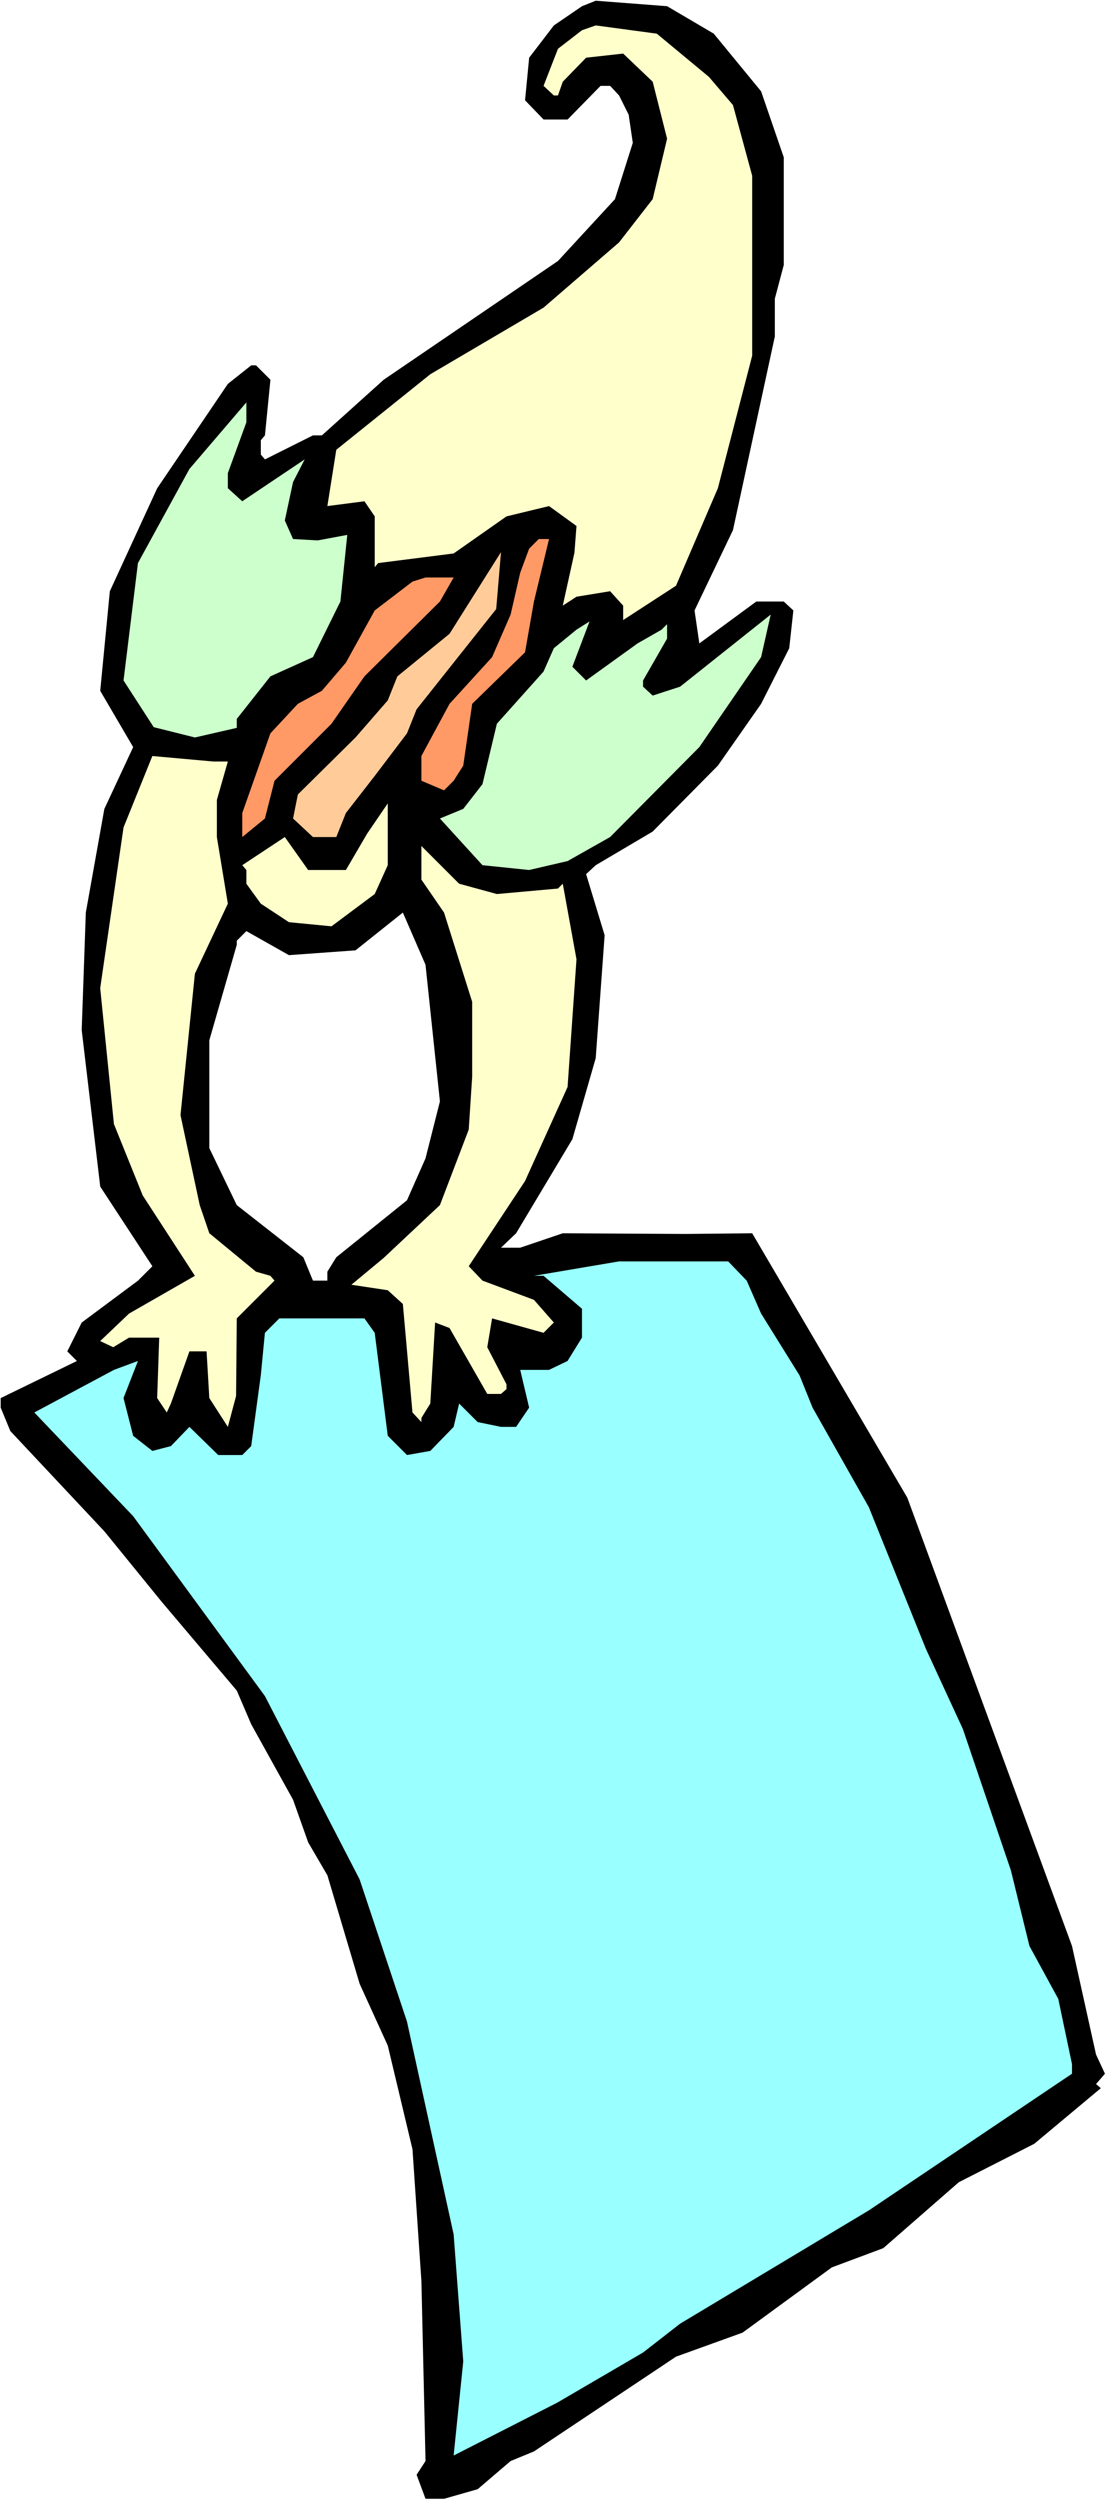
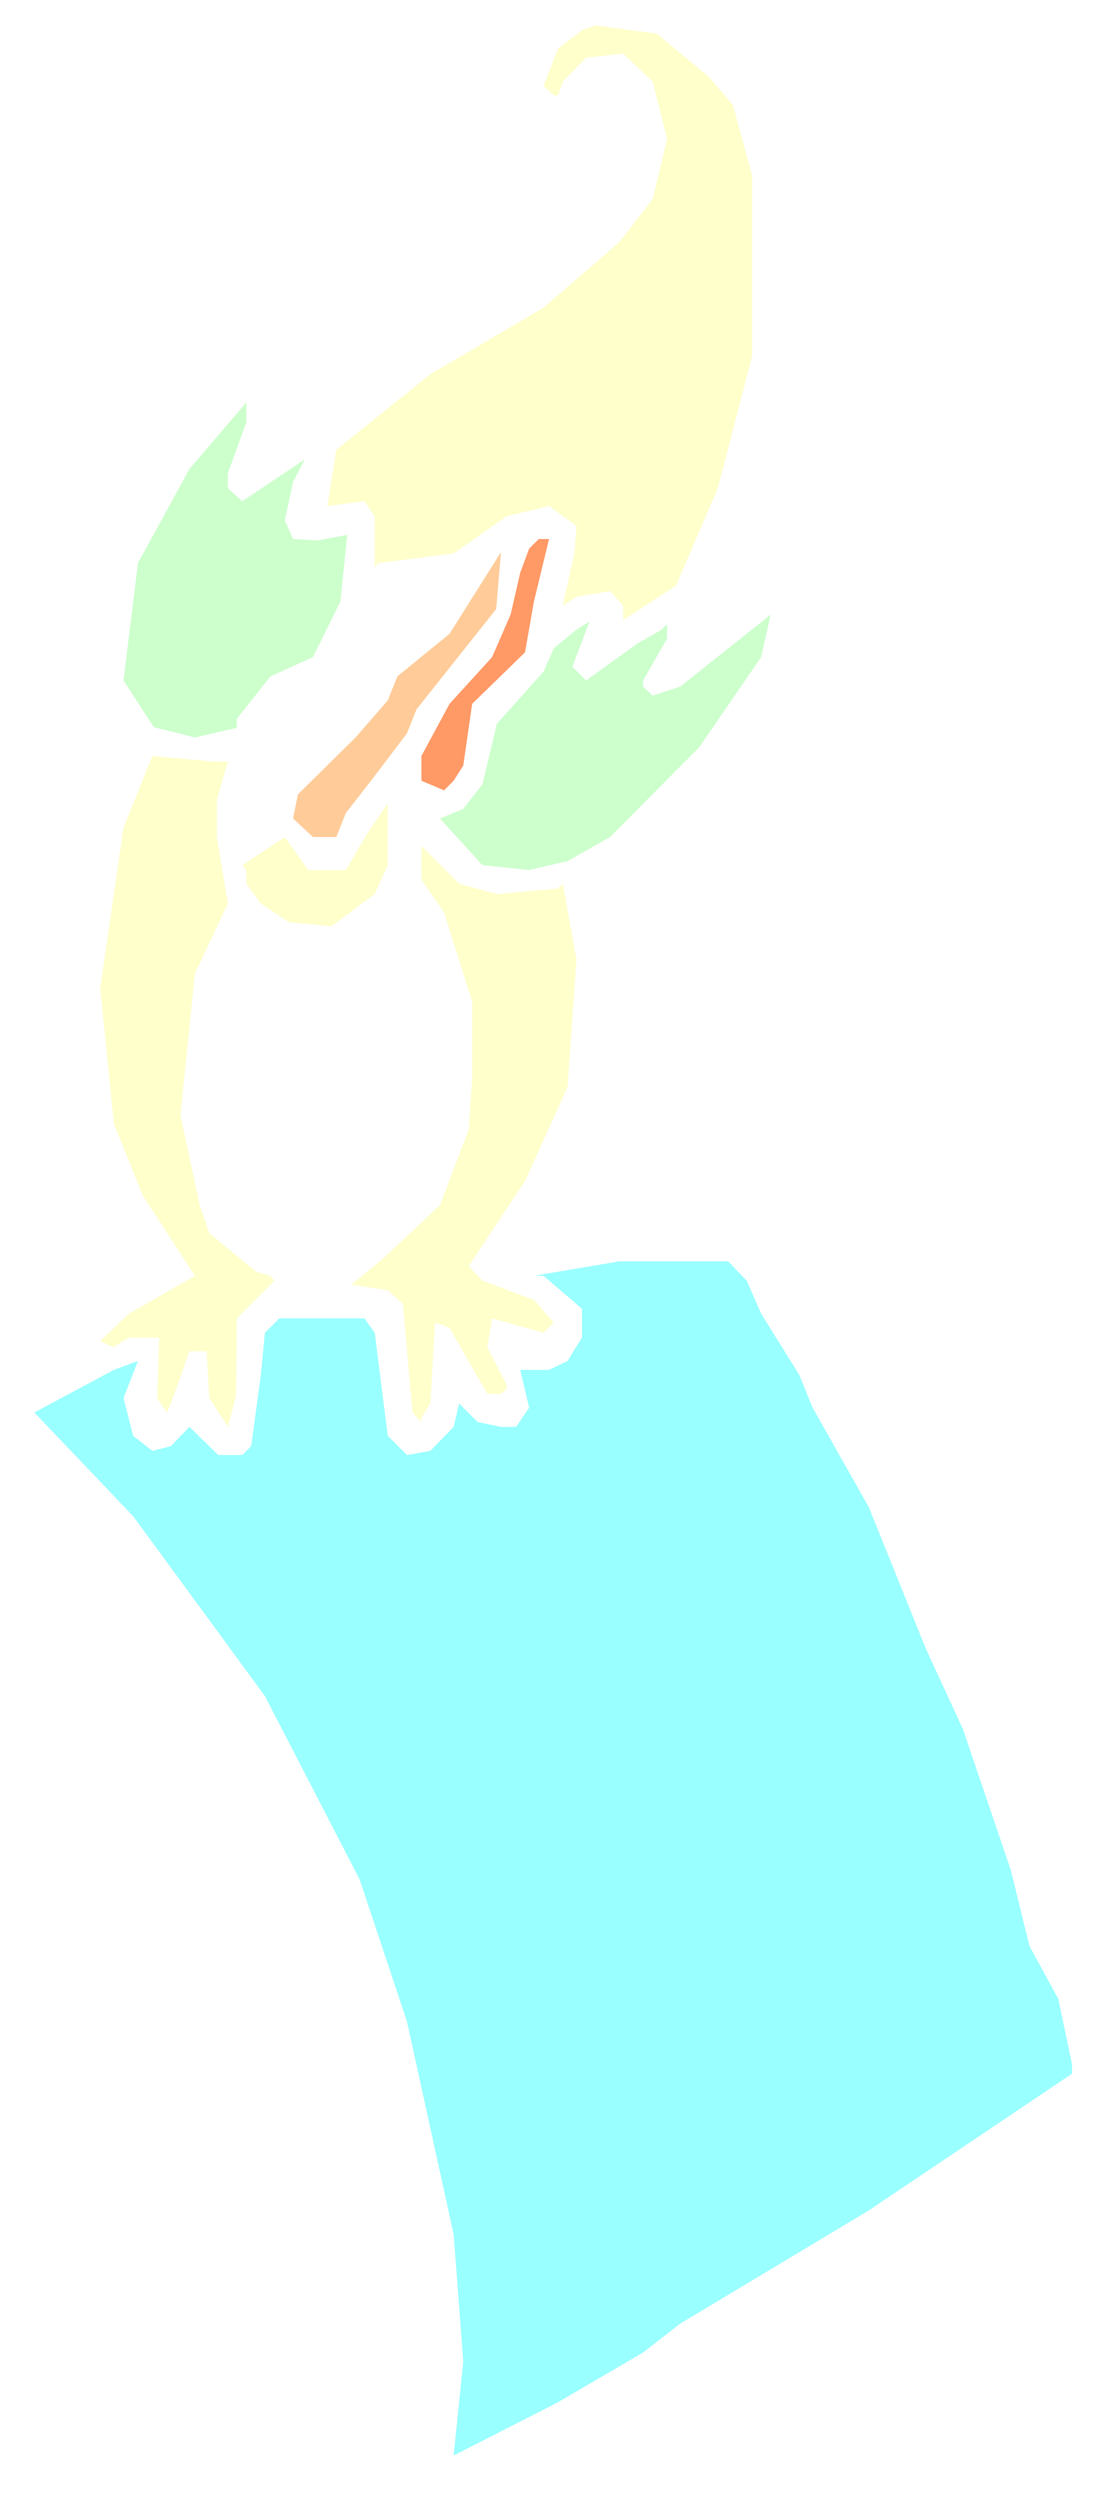
<svg xmlns="http://www.w3.org/2000/svg" xmlns:ns1="http://sodipodi.sourceforge.net/DTD/sodipodi-0.dtd" xmlns:ns2="http://www.inkscape.org/namespaces/inkscape" version="1.0" width="68.949mm" height="155.668mm" id="svg13" ns1:docname="Carrying Sign 08.wmf">
  <rect width="100%" height="100%" fill="#808080" stroke="none" />
  <ns1:namedview id="namedview13" pagecolor="#ffffff" bordercolor="#000000" borderopacity="0.25" ns2:showpageshadow="2" ns2:pageopacity="0.0" ns2:pagecheckerboard="0" ns2:deskcolor="#d1d1d1" ns2:document-units="mm" />
  <defs id="defs1">
    <pattern id="WMFhbasepattern" patternUnits="userSpaceOnUse" width="6" height="6" x="0" y="0" />
  </defs>
  <path style="fill:#ffffff;fill-opacity:1;fill-rule:evenodd;stroke:none" d="M 0,588.353 H 260.594 V 0 H 0 Z" id="path1" />
-   <path style="fill:#000000;fill-opacity:1;fill-rule:evenodd;stroke:none" d="m 168.021,7.918 11.148,13.574 5.331,15.513 v 25.37 l -2.1,7.918 v 8.888 l -9.855,45.569 -9.047,18.906 1.131,7.756 13.409,-9.857 h 6.462 l 2.262,2.101 -0.969,8.888 -6.624,13.089 -10.178,14.543 -15.348,15.513 -13.409,7.918 -2.262,2.101 4.362,14.382 -2.1,28.925 -5.493,19.068 -13.248,22.138 -3.554,3.393 h 4.524 l 10.017,-3.393 28.919,0.162 15.671,-0.162 36.512,62.213 38.774,105.519 5.655,25.531 2.1,4.525 -2.1,2.424 1.131,0.97 -15.671,13.089 -17.771,9.049 -17.771,15.513 -12.117,4.525 -21.003,15.351 -15.671,5.656 -33.443,22.3 -5.493,2.262 -7.755,6.625 -7.916,2.262 h -4.362 l -2.1,-5.656 2.1,-3.232 -0.969,-42.337 -2.1,-31.025 -5.816,-24.4 -6.624,-14.543 -7.593,-25.531 -4.524,-7.756 -3.554,-10.019 -9.855,-17.775 -3.393,-7.918 -17.771,-21.007 -13.409,-16.482 -22.134,-23.592 -2.262,-5.494 v -2.262 l 17.933,-8.726 -2.262,-2.262 3.393,-6.787 13.248,-9.857 3.393,-3.393 -12.278,-18.745 -4.362,-36.843 0.969,-27.632 4.362,-24.4 6.785,-14.543 -7.755,-13.25 2.262,-23.431 11.148,-24.239 16.641,-24.562 5.493,-4.363 h 1.131 l 3.393,3.393 -1.292,13.089 -0.969,1.131 v 3.393 l 0.969,1.131 11.309,-5.656 h 2.1 l 14.54,-13.089 41.036,-27.955 13.409,-14.543 4.201,-13.25 -0.969,-6.625 -2.262,-4.525 -2.1,-2.262 h -2.262 l -7.755,7.918 h -5.655 l -4.362,-4.525 0.969,-10.019 5.816,-7.595 6.624,-4.525 3.231,-1.293 16.802,1.293 z" id="path2" />
  <path style="fill:#ffffcc;fill-opacity:1;fill-rule:evenodd;stroke:none" d="m 166.89,18.098 5.655,6.625 4.524,16.644 v 42.337 l -8.078,31.187 -9.855,22.946 -12.44,8.08 v -3.393 l -3.07,-3.393 -7.916,1.293 -3.231,2.101 2.747,-12.443 0.485,-6.302 -6.462,-4.686 -10.017,2.424 -12.44,8.726 -17.771,2.262 -0.808,0.97 v -11.958 l -2.423,-3.555 -8.724,1.131 2.1,-13.25 22.134,-17.775 26.657,-15.674 17.771,-15.351 7.916,-10.18 3.393,-14.22 -3.393,-13.412 -6.947,-6.625 -8.724,0.97 -5.493,5.656 -1.131,3.232 h -0.969 l -2.423,-2.262 3.393,-8.726 5.655,-4.363 3.231,-1.131 14.379,1.939 z" id="path3" />
  <path style="fill:#ccffcc;fill-opacity:1;fill-rule:evenodd;stroke:none" d="m 53.637,111.336 v 3.555 l 3.393,3.07 14.702,-9.857 -2.746,5.332 -1.939,9.049 1.939,4.363 5.816,0.323 6.947,-1.293 -1.616,15.674 -6.462,13.089 -10.017,4.525 -7.916,10.019 v 2.101 l -9.855,2.262 -9.694,-2.424 -7.109,-10.988 3.393,-27.632 12.117,-22.138 13.409,-15.674 v 4.686 z" id="path4" />
  <path style="fill:#ff9966;fill-opacity:1;fill-rule:evenodd;stroke:none" d="m 125.693,141.554 -2.1,11.958 -12.44,12.119 -2.1,14.543 -2.262,3.555 -2.262,2.262 -5.331,-2.262 v -5.817 l 6.624,-12.281 10.017,-10.988 4.362,-10.019 2.262,-9.857 2.1,-5.656 2.262,-2.262 h 2.423 z" id="path5" />
-   <path style="fill:#ff9966;fill-opacity:1;fill-rule:evenodd;stroke:none" d="m 103.559,141.554 -17.771,17.613 -7.755,11.15 -13.409,13.412 -2.262,8.888 -5.331,4.363 v -5.656 l 6.624,-18.745 6.462,-6.948 5.655,-3.07 5.655,-6.625 6.785,-12.281 8.886,-6.787 3.07,-0.97 h 6.624 z" id="path6" />
  <path style="fill:#ffcc99;fill-opacity:1;fill-rule:evenodd;stroke:none" d="m 106.79,155.935 -8.724,10.988 -2.262,5.656 -7.593,10.019 -6.785,8.726 -2.262,5.656 h -5.493 l -4.685,-4.363 1.131,-5.656 13.571,-13.412 7.593,-8.726 2.262,-5.656 12.278,-10.019 12.117,-19.229 -1.131,13.412 z" id="path7" />
  <path style="fill:#ccffcc;fill-opacity:1;fill-rule:evenodd;stroke:none" d="m 164.628,175.811 -21.003,21.168 -10.017,5.656 -9.047,2.101 -10.986,-1.131 -10.017,-10.988 5.493,-2.262 4.524,-5.817 3.393,-14.22 10.986,-12.281 2.423,-5.494 5.331,-4.363 3.07,-1.939 -4.039,10.665 3.231,3.232 12.117,-8.726 5.655,-3.232 1.292,-1.293 v 3.393 l -5.655,9.857 v 1.454 l 2.262,2.101 6.462,-2.101 21.326,-16.967 -2.262,10.019 z" id="path8" />
  <path style="fill:#ffffcc;fill-opacity:1;fill-rule:evenodd;stroke:none" d="m 53.637,179.205 -2.585,9.049 v 8.726 l 2.585,15.674 -7.755,16.482 -3.393,33.288 4.524,21.168 2.262,6.625 10.986,9.049 3.393,0.97 0.969,1.131 -8.886,8.888 -0.162,18.26 -1.939,7.272 -4.362,-6.787 -0.646,-10.988 H 44.59 l -4.362,12.281 -0.969,2.101 -2.262,-3.393 0.485,-14.22 h -7.109 l -3.716,2.262 -3.07,-1.454 6.785,-6.464 15.51,-8.888 -12.278,-18.906 -6.785,-16.805 -3.231,-31.995 5.493,-37.812 6.785,-16.805 14.379,1.293 z" id="path9" />
  <path style="fill:#ffffcc;fill-opacity:1;fill-rule:evenodd;stroke:none" d="m 88.211,210.392 -10.178,7.595 -10.017,-0.97 -6.624,-4.363 -3.393,-4.686 v -3.232 l -0.969,-1.131 10.017,-6.625 5.493,7.756 h 8.886 l 5.008,-8.564 4.847,-7.11 v 14.543 z" id="path10" />
  <path style="fill:#ffffcc;fill-opacity:1;fill-rule:evenodd;stroke:none" d="m 116.968,210.392 14.379,-1.293 1.131,-1.131 3.231,17.775 -2.1,30.056 -10.017,22.138 -13.248,20.037 3.231,3.393 12.117,4.525 4.685,5.332 -2.423,2.424 -12.117,-3.393 -1.131,6.787 4.524,8.726 v 1.131 l -1.292,1.131 h -3.231 l -8.886,-15.513 -3.393,-1.293 -1.131,19.068 -2.1,3.393 v 0.97 l -2.1,-2.262 -2.262,-25.531 -3.554,-3.232 -8.563,-1.293 7.593,-6.302 13.248,-12.443 6.785,-17.775 0.808,-12.443 v -17.613 l -6.624,-21.007 -5.331,-7.756 v -7.918 l 8.886,8.888 z" id="path11" />
  <path style="fill:#ffffff;fill-opacity:1;fill-rule:evenodd;stroke:none" d="m 103.559,259.192 -3.393,13.412 -4.362,9.857 -16.641,13.412 -2.1,3.393 v 2.101 h -3.393 l -2.262,-5.494 -15.671,-12.281 -6.462,-13.412 v -25.37 l 6.462,-22.461 v -0.97 l 2.262,-2.262 10.017,5.656 15.671,-1.131 11.148,-8.888 5.331,12.281 z" id="path12" />
  <path style="fill:#99ffff;fill-opacity:1;fill-rule:evenodd;stroke:none" d="m 175.776,301.367 3.393,7.756 9.047,14.543 3.07,7.595 13.248,23.431 13.409,33.288 8.724,18.906 11.309,33.288 4.362,17.775 6.785,12.443 3.231,15.351 v 2.262 l -47.821,32.157 -44.429,26.663 -8.724,6.787 -20.195,11.796 -24.395,12.443 2.262,-22.138 L 106.79,525.817 95.804,475.724 84.657,442.275 62.362,399.13 31.342,356.793 8.078,332.393 26.819,322.374 l 5.655,-2.101 -3.393,8.726 2.262,8.888 4.524,3.555 4.362,-1.131 4.362,-4.525 6.785,6.625 h 5.655 l 2.1,-2.101 2.262,-16.644 0.969,-10.019 3.393,-3.393 h 20.033 l 2.423,3.393 3.07,24.239 4.524,4.525 5.493,-0.97 5.493,-5.656 1.292,-5.494 4.362,4.363 5.493,1.131 h 3.554 l 3.07,-4.525 -2.1,-8.888 h 6.785 l 4.362,-2.101 3.393,-5.494 v -6.787 l -9.047,-7.756 h -2.262 l 20.033,-3.393 h 25.688 z" id="path13" />
</svg>